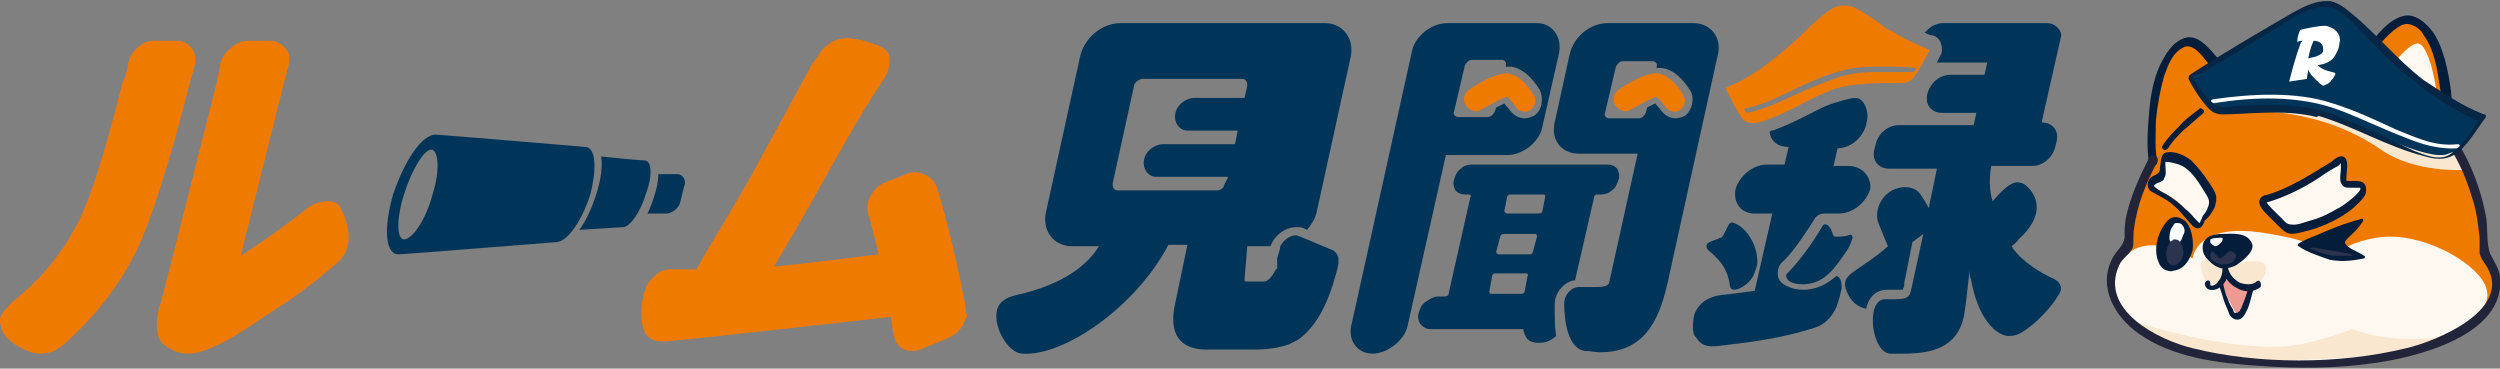
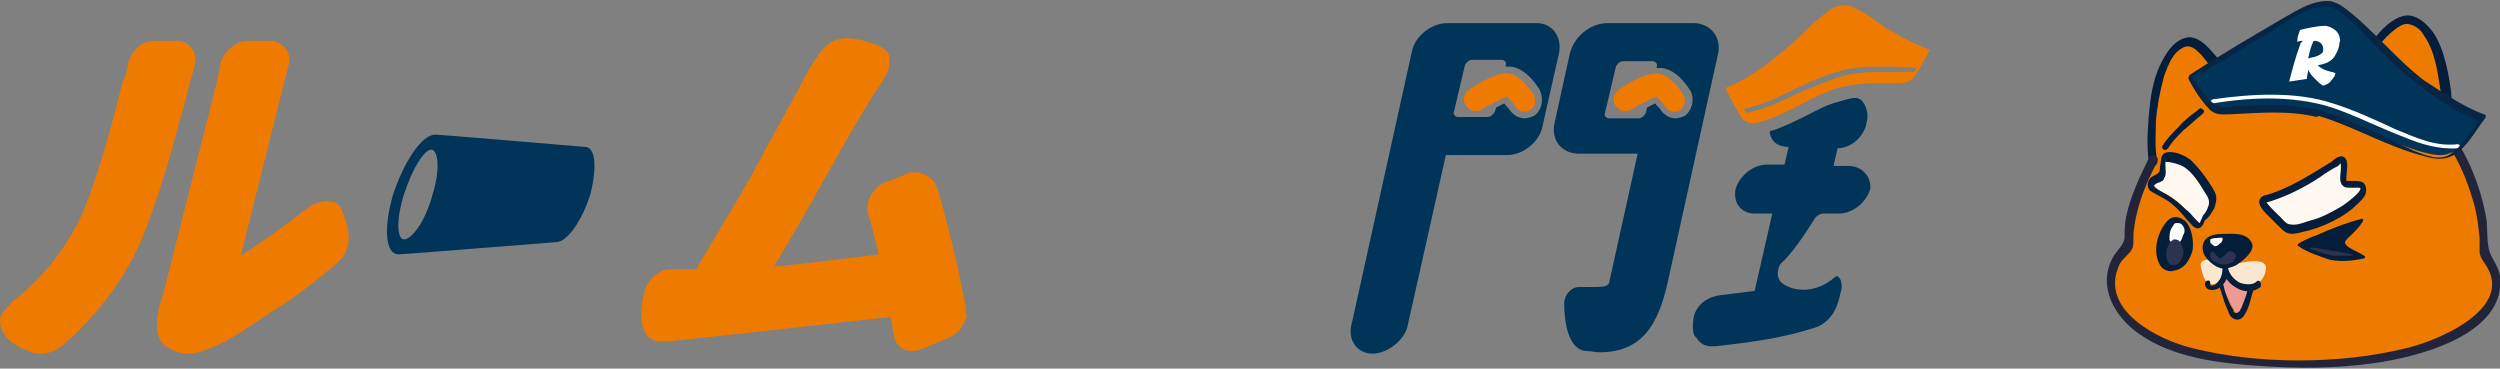
<svg xmlns="http://www.w3.org/2000/svg" version="1.1" id="レイヤー_1" x="0" y="0" viewBox="0 0 183.8 27.1" xml:space="preserve">
  <rect x="0" y="0" width="183.8" height="27.1" fill="#808080" stroke="none" />
  <style>.st0{fill:#ef7a00}.st1{fill:#fff8f1}.st2{fill:#031d3b}.st3{fill:#fff}.st4{fill:#2c334e}.st5{fill:#fae7cf}.st8{fill:#003559}</style>
  <path class="st0" d="M171.7 6.6c1.4-1.4 4-5.4 5.3-5.2 1.5.2 2.2 1.9 2.7 4.7.4 2.2.1 4.4.1 4.4" />
  <path class="st0" d="M163.4 6.8c1.8-1 4.4-2 8-1.6 8.3.7 11.3 8.7 11.2 13.6 2.5 2.5-.2 7.2-10.3 7.9-2.8.2-9.7.3-13.7-1.6-3.7-1.8-4.3-5-2-6.9-.1-1.6.3-3.4 1.8-6.3" />
  <path class="st0" d="M164.5 6.5c-.7-.5-2.6-3.8-3.7-3.5-2.2.6-2.9 6.4-2.4 8.8" />
-   <path class="st1" d="M182.8 21.2c-.5-1.7-4.2-3.9-7.3-3.8-2 .1-3.8 1-4.2 1.7-1.2-1.3-2.2-1.5-4.4-1.9-4.3-.8-5.5.7-5.7 1.8-3.3-1.9-5.1-.7-5.7 1.1-.6 2 1 4.2 5.1 5.5 2.1.8 11.2 1.8 17.1 0 3.4-1.2 5.6-2.7 5.1-4.4z" />
  <path class="st2" d="M173.7 16.3c.1-.1 0-.3-.1-.2-1.2.3-2.4.8-3.3 1.2-.3.1-1 .4-1.3.6-.1.1-.1.2 0 .2.5.4 1.7.8 2.3 1 1 .2 2 0 2.5-.1.1 0 .1-.2 0-.2-.4-.3-1.4-.6-1.4-1 .1-.3.8-.7 1.3-1.5zm-13.1-.1c-.3-.2-.6-.3-.9-.2-.3.1-.5.4-.7.7-.4.7-.6 1.5-.4 2.3.1.3.2.6.5.8.2.1.5.2.7.1.8-.1 1.2-.8 1.4-1.5.1-.8-.1-1.8-.6-2.2z" />
  <path class="st3" d="M160.4 16.5c-.1-.1-.2-.1-.4-.1s-.2.2-.3.3c-.2.3-.2.6-.2.9 0 .1.1.2.2.3.1.1.2.1.3 0 .3 0 .4-.3.5-.6.2-.3.1-.6-.1-.8z" />
  <path class="st4" d="M160.2 17.7c-.1-.1-.3-.1-.4-.1-.1.1-.3.2-.3.3-.2.3-.3.7-.2 1.1 0 .1.1.3.2.4.1.1.2.1.3.1.4 0 .6-.4.7-.7.1-.4-.1-.9-.3-1.1z" />
  <path class="st5" d="M163.7 19.6l-1.2-.4c-.2-.2-.8-.1-.7.4.3 1.5.8 1.6 1.8.8 1.4 1.1 2.9.7 3-.7 0-.7-1.3-.6-2.9-.1z" />
  <path class="st4" d="M169.9 18.2c-.1 0-.1.1 0 .1.4.2 1.1.4 1.6.5h1.4c.1 0 .1-.1 0-.1-.4-.1-1-.2-1.6-.3-.6-.1-1.1-.2-1.4-.2z" />
  <path d="M163.3 20.8c1.8 4.2 1.5 2.1 2.3.4 0 0-.3.3-1-.2s-.8-.7-.8-.7l-.5.5z" fill="#ee9a92" />
  <path class="st2" d="M163.1 20.8c.1.4.3.9.4 1.3.1.3.3.7.4 1 .1.2.3.4.6.4s.5-.3.6-.5c.3-.5.4-1.2.6-1.8.1-.3-.3-.4-.4-.1-.1.5-.3 1-.5 1.5 0 .1-.1.1-.1.2 0 0 0 .1-.1.1l-.1.1s-.1.1 0 0h-.1s.1 0 0 0h-.1l-.1-.1v-.1c-.2-.3-.3-.5-.4-.8-.2-.4-.3-.9-.4-1.3 0-.2-.4-.1-.3.1z" />
  <path class="st2" d="M165.9 20.7c-.3.3-.9.2-1.2.1-.4-.2-.8-.6-.9-1.1 0-.3-.4-.3-.4 0 0 .4-.1.8-.4 1.1-.1.1-.2.2-.4.2-.1 0-.1 0-.1-.2 0-.3-.4-.2-.4.1.1.5.6.5 1 .3.5-.3.8-.9.7-1.5h-.4c.1.7.5 1.2 1.1 1.5.5.3 1.2.3 1.7-.1.1-.3-.1-.6-.3-.4z" />
-   <path class="st5" d="M182.2 22.5s.5 1.2-2.1 2.2c-3 1.2-4.7 1.5-9.7 1.7-11.4.6-13.3-2.7-13.3-2.7s7.7 2.5 12.1 1.6c2.3-.5 3.7-1.1 3.7-1.1s1.5.5 2.5.6c7 .8 6.8-2.3 6.8-2.3zm-7-11.4c-4.7-3.3-9.8-2.9-9.8-2.9s1-.8 3.4-.7c2.4.2 9.9 2.7 10.9 3.1.9.4 1.4 1.9 1.4 1.9s-3.5.2-5.9-1.4z" />
-   <path class="st1" d="M174.2 6.7c1-.9 2.7-3.6 3.6-3.5.5.1 1 1.4 1.3 3.3.3 1.5.2 2.9.2 2.9" />
  <path class="st2" d="M163.4 17.2c-1.7 0-1.5 1.1-1.4 1.4.1.3.6.9 1.2 1.1.3.1.8 0 1.2-.2.3-.2 1.3-.9 1.2-1.5-.3-1-1.6-.8-2.2-.8z" />
  <path class="st3" d="M162.9 17.5c-.2 0-.4.1-.4.1v.2c0 .1.2.2.3.3.1 0 .2 0 .3-.1.1-.1.3-.2.3-.4.1-.2-.3-.1-.5-.1z" />
  <path class="st4" d="M164.2 19.2c.1-.1.2-.3.2-.4s-.2-.3-.3-.3c-.3-.2-.5.4-.9.5-.1 0-.5-.6-.6-.5-.1.1-.1.2-.1.3 0 .4.4.5.7.6.4.1.8 0 1-.2z" />
  <path class="st2" d="M164.7 6.2c-.3-.2-.6-.6-.8-.9-.4-.4-.7-.9-1.1-1.3-.5-.6-1.3-1.5-2.2-1.2-.9.3-1.4 1.2-1.8 2-.5 1.1-.7 2.3-.8 3.5-.1 1.2-.2 2.5 0 3.7.1.4.7.2.6-.2-.2-.9-.1-1.9-.1-2.9.1-1.1.3-2.2.6-3.3.3-.8.6-1.7 1.4-2.1.7-.4 1.4.6 1.8 1.1.4.4.7.9 1.1 1.4.2.3.5.6.8.9.5.1.8-.5.5-.7z" />
  <path d="M163.6 7.1c4.7-2.7 11.3-2.2 15.1 1.9 1.5 1.6 2.5 3.6 3.1 5.7.3.9.4 1.9.5 2.8v1.1c.1.4.2.5.4.8 2.3 3.3-3.6 5.7-5.8 6.2-4.9 1.2-10.9 1.2-15.7 0-2.5-.6-6.9-2.8-5.4-6.1.2-.5.8-.8 1-1.3.1-.4 0-1 .1-1.4.2-1.7.9-3.4 1.7-4.9.2-.4-.4-.7-.6-.3-.7 1.4-1.4 2.9-1.7 4.4-.1.5-.1 1-.1 1.5-.1.6-.6.9-.9 1.5-1.1 2.1.2 4.3 1.9 5.5 2.5 1.8 5.9 2.2 8.9 2.4 2.8.2 5.6.2 8.4-.2 3-.4 9.8-2 9.3-6.4-.1-.6-.4-1-.7-1.6-.3-.7-.2-1.8-.3-2.6-.4-2.3-1.3-4.6-2.7-6.5-3.8-5.2-11.3-6.3-16.8-3.2-.4.3-.1.9.3.7z" fill="#222539" />
  <path class="st2" d="M172 6.8c.8-.7 1.4-1.6 2-2.4.7-.8 1.4-1.8 2.3-2.4.3-.2.6-.3.9-.2.4.1.8.4 1 .8.8 1.1 1 2.6 1.2 3.9.2 1.3.2 2.7.1 4.1-.1.4.6.4.7 0 .2-1.3.1-2.6 0-3.9-.2-1.4-.5-3.1-1.3-4.3-.5-.7-1.4-1.5-2.3-1.2-1 .3-1.8 1.3-2.4 2.1-.9 1-1.7 2.2-2.6 3.1-.4.3.1.7.4.4zm-12.6 4.1c.3-.5.7-.9 1.1-1.3.5-.4.9-.8 1.4-1.2.1-.1.2-.2.1-.3-.1-.1-.2-.2-.3-.1-.5.4-1.1.8-1.5 1.3-.4.4-.9.9-1.2 1.4-.1.1 0 .3.1.3 0 .1.2 0 .3-.1z" />
  <path class="st8" d="M170.5 8.3c-2.1-.6-6.9-.2-6.9-.2-.5.1-.7-.1-.9-.3-1-1-1.6-2.3-1.6-2.3 2.7-1.7 5.1-3.1 7-4.2 1.5-.9 2.6-1.3 3.3-1.2 1 .2 3.1 2.7 4.9 4.3 3.1 2.9 6.3 4.1 6.3 4.1-1.7 2.9-2.2 2.6-2.6 2.8-1.5.7-6.8-2.3-9.5-3z" />
  <path class="st1" d="M166.5 14.6c-.1 0-.2.3-.1.4.1.3 1.5 1.6 1.8 1.8.1 0 .3.1.4 0 2-.3 3.7-1.4 4.3-1.9.3-.3.7-.6.8-.9.1-.2 0-.5-.2-.5l-1-.1c-.1 0-.2-.2-.2-.4l.1-1.1c0-.2-.1-.5-.3-.3 0 .1-3.3 2.4-5.6 3z" />
  <path class="st2" d="M166.4 14.4c-.7.4 0 1.1.3 1.4l.8.8c.2.2.4.4.6.5.4.2 1 0 1.4-.1.5-.1 1-.3 1.5-.5.7-.3 1.4-.7 2-1.2.3-.3.7-.6.9-1 .1-.3.1-.7-.2-.9-.2-.1-.5-.1-.7-.1h-.4c-.1 0-.1 0-.1-.1v-.1c0-.4.2-1.2-.1-1.5-.3-.3-.8.1-1 .3-1.5.9-3.1 2-5 2.5-.2.1-.1.5.2.5 1.4-.4 2.8-1.1 4-1.9.4-.3.9-.6 1.3-.8l.2-.2v.4c0 .4-.2 1 .2 1.3.1.1.3.1.5.1h.7c.3.2-1.2 1.3-1.4 1.4-.7.4-1.4.8-2.2 1-.4.1-1 .4-1.5.3-.3 0-.5-.3-.7-.5-.1-.1-1.3-1.2-1.1-1.3.4-.1.1-.5-.2-.3z" />
  <path class="st1" d="M162.6 15.1c.2-.3.2-.7 0-1-.4-.8-1.1-1.8-1.9-2.3-.5-.3-1.1-.4-1.4-.4-.1 0-.2.2-.2.3l-.1.8c0 .1 0 .3-.1.3l-.6.3c-.2.1-.2.5 0 .6.5.4 1.4.7 2.1 1.4.6.6 1 1.1 1.2 1.3.1.1.2.1.3-.1l.7-1.2z" />
  <path class="st2" d="M162.8 15.3c.1-.3.2-.7.1-1-.1-.3-.3-.6-.5-.9-.4-.6-.8-1.1-1.3-1.6-.5-.4-1.2-.7-1.8-.6-.5.1-.4.7-.5 1.1 0 .1 0 .3-.1.4-.1.1-.3.2-.5.3-.4.3-.4.9 0 1.1.5.3 1.2.6 1.6 1 .5.4.9 1 1.4 1.5.2.2.5.3.7 0 .1-.1.1-.2.2-.4.4-.3.5-.6.7-.9.1-.3-.3-.5-.4-.2-.1.2-.2.5-.4.7-.1.1-.1.3-.2.4 0 .1-.1.2-.1.2.1 0 .1 0 0 0l-.1-.1-.2-.2c-.2-.2-.4-.5-.7-.7-.4-.4-.9-.8-1.4-1.1-.2-.1-.4-.2-.7-.4-.1-.1-.3-.2-.2-.3.1-.1.3-.2.4-.2.1-.1.3-.1.3-.3.2-.2.1-.7.1-1V12c0-.1 0-.1.1-.1.2 0 .6.1.9.2.6.2 1.1.8 1.5 1.4.2.3.3.5.5.8.2.3.3.6.1 1 0 0 .4.2.5 0z" />
  <path class="st3" d="M162.7 7.6c3-.5 6.4-.6 9.3.5 1.6.6 3.2 1.4 4.8 2 1.2.5 2.5.9 3.9.8.2 0 .2-.3 0-.3-1.7.2-3.1-.5-4.6-1.1-1.5-.7-3-1.4-4.6-1.9-2.7-.9-6-.7-8.8-.3-.3.1-.2.4 0 .3zm6.4-4.3c0-.1.1-.2.2-.3-.1 0-.3 0-.4.1V3c0-.3.1-.5.2-.8.4-.1 1.3-.3 1.8-.3h.1c.5.1.9.4 1 .8 0 .1.1.3 0 .4 0 .4-.2.8-.4 1.1-.3.4-.7.5-1.2.6.2.2.4.3.7.4.3.1.5.1.6.2 0 .1-.1.3-.3.5-.1.2-.3.3-.6.4-.2-.1-.4-.3-.6-.5-.2-.2-.4-.4-.5-.7 0 .2-.1.5-.1.7l-1.3.2c.2-.8.5-1.9.8-2.7zm1.3.8c.2-.1.4-.2.4-.4v-.1c0-.4-.3-.6-.7-.6-.2.4-.3.8-.4 1.3.3-.1.5-.1.7-.2z" />
  <path d="M170.5 8.1c-1.9-.5-4.1-.4-6.1-.3-.2 0-.5.1-.8.1-.8 0-1.2-.6-1.7-1.2-.1-.2-.7-.9-.7-1.1 0 0 .4-.2.6-.2.5-.2.9-.6 1.4-.8 1.3-.8 2.5-1.5 3.8-2.3 1.1-.7 2.4-1.7 3.8-1.8 1.1-.1 2.1 1.1 2.9 1.9 1 1 2 2.1 3.2 3.1 1.7 1.4 3.5 2.7 5.6 3.5 0-.1-.1-.2-.1-.3-.7.8-1.3 2-2.2 2.6-.8.6-1.9.1-2.7-.2-2.4-1.1-4.6-2.3-7-3-.3-.1-.4.3-.1.4 2.7.8 5.1 2.3 7.9 3 .7.2 1.4.3 2.1-.1 1-.6 1.6-1.8 2.3-2.7.1-.1.1-.3-.1-.3-1.6-.6-3-1.6-4.4-2.5-2.1-1.6-3.7-3.7-5.8-5.3-1.4-1.1-2.9-.2-4.3.6-2.4 1.4-4.8 2.8-7.1 4.3-.1.1-.1.2-.1.3.4.8 1 1.7 1.6 2.3.5.4.9.3 1.5.3 2.1-.1 4.3-.3 6.3.2.4-.1.5-.5.2-.5z" fill="#072544" />
  <path class="st0" d="M14.3 4.9c.1-.4.1-.9-.1-1.2-.2-.3-.5-.7-1.2-.7h-1.7c-.5 0-.9.2-1.3.6-.3.3-.5.7-.6 1.1v.2c-.1.4-.2.8-.4 1.2-1.4 5.6-2.6 9.2-3.5 10.7-1.2 2.2-2.8 4-4.6 5.4-.3.4-.9.8-.9 1.3 0 1.2.9 1.7 1.4 2 .2.1.9.5 1.5.5.9 0 1.3-.3 1.7-.6 2.3-2 4.2-4.4 5.5-7.1 1-2.1 2.3-6.1 3.8-12l.4-1.4zm9.8 9.9c-.4 0-1 .1-1.5.5-2.8 2.2-4.3 3.1-4.9 3.5L20.9 6l.3-1.1c.1-.5.1-.9-.1-1.2-.3-.4-.7-.7-1.2-.7h-1.7c-.5 0-.9.2-1.3.6-.4.3-.6.7-.7 1.1L16 5.8l-4 15.8c-.1.2-.1.5-.2.7l-.1.3c-.3 1.3-.2 2.2.3 2.7.5.4 1.1.7 1.8.7.5 0 .9-.1 1.4-.3 1.4-.5 2.7-1.4 4.2-2.4l.6-.4c1.8-1.1 3.3-2.3 4.7-3.5.5-.4.8-.9.9-1.5.1-.5 0-1.5-.5-2.5-.2-.5-.6-.6-1-.6zM71 22.6c-.6-3.2-1.3-6.1-2.1-8.8-.2-.5-.5-.8-1-1-.5-.2-1-.2-1.5.1l-1.3.5c-.5.2-.8.5-1.1 1-.1.2-.3.6-.2 1.3.3.8.5 1.8.8 3-3.1.4-5.7.7-7.7.9.9-1.5 2.2-3.7 3.8-6.6 1.8-3.2 2.9-5.1 3.2-5.5.2-.4.5-.8.7-1.1.2-.3.3-.5.5-.8.3-.5.3-1.1.3-1.4-.1-.5-.5-.7-.9-.9h-.1c-.5-.2-1-.4-2.1-.5-.4 0-.8.1-1.2.3-.4.3-.8.6-1 1.1-.4.4-.7 1.1-1.1 1.8-.9 1.7-2.2 4-3.7 6.8-1.4 2.5-3.7 6.2-4.1 7h-1.9c-.5 0-.9.2-1.3.6-.3.3-.5.6-.6 1-.1.2-.6 2.4.2 3.3.3.3.6.4 1.1.4h.3c.4 0 14.8-1.6 16.5-1.8.1.4.1.9.2 1.3.1.5.3.9.8 1.1.2.1.4.1.7.1.2 0 .5-.1.7-.2l1.7-.7c.5-.2.9-.5 1.2-1 .1-.2.2-.5.3-.7-.1-.1-.1-.4-.1-.6z" />
  <path class="st8" d="M135.9 12.2h-1.1l.3-1.3c.9 0 1.8-.7 2.1-1.7 0-.2.1-.3.1-.7 0-.3-.2-1.3-.9-1.3-.3 0-1 .2-1.3.3-.8.2-1.5.6-2.3 1-.8.4-1.6.8-2.5 1.1-.1 0-.1 0-.2.1.1.7.6 1.1 1.4 1.1l-.3 1.3h-1.3c-1 0-2 .8-2.3 1.8-.2 1 .4 1.8 1.4 1.8h1.3l-1.3 5.7h-.1l-2.4.3c-1.6.2-2 1.4-2 1.8-.1.7 0 1.2.2 1.3.3.5.7.8 1.9.6 3.6-.4 5.2-.8 6.8-1.3.7-.2 1.3-.8 1.6-1.5.2-.5.3-1 .4-1.4 0-.3 0-.6-.2-.8-.1-.1-.1-.1-.2-.1-.6.5-1.2.9-2.2 1h-.3c-.4 0-.8-.1-1.2-.3-.4-.2-.6-.5-.6-.9 0-.3.1-.6.3-.8.6-.5 1.6-1.9 2.4-3.2.1-.2.4-.4.7-.4h1.1c1 0 2-.8 2.3-1.8.1-.9-.6-1.7-1.6-1.7z" />
  <path class="st0" d="M141.7 3.6c-.7-.3-1.4-.6-2.1-1-.3-.2-.5-.3-.7-.4-.2-.1-.4-.2-.6-.4-.6-.4-1.1-.8-1.7-1.1-.5-.3-1-.4-1.6-.2-.4.1-.8.5-1.2.8-.6.5-1.1 1-1.6 1.5-1.1 1-2.3 2-3.6 2.8-.5.3-1.1.6-1.6.8-.1 0-.1.1-.1.2.3.5.5 1 .8 1.5.2.3.3.6.6.8.5.3 1.1.1 1.6-.1 1.8-.6 3.3-1.7 5.1-2.3 1.4-.4 3-.4 4.5-.4.5 0 .9 0 1.2-.4.4-.6.8-1.3 1.1-1.9.1-.1 0-.2-.1-.2zm-3.8 1.7c-1 0-1.9.1-2.8.4-.8.3-1.6.6-2.3.9-1.4.6-2.8 1.4-4.4 1.7-.1-.1-.1-.2-.2-.3.9-.2 1.8-.5 2.6-.9 1.5-.7 3-1.5 4.6-1.9 1-.3 2-.3 3-.3.8 0 1.7 0 2.5.1-.1.1-.1.2-.2.3h-2.8z" />
-   <path class="st8" d="M150.5 1.7h-7.7c-.2 0-.5.1-.7.2-.2.1-.4.3-.6.5.2.1.4.2.6.2.3.1.5.3.6.6.1.3.1.6 0 .8l-.3.6h3.7l-.2.9h-2.5c-.8 0-1.5.6-1.7 1.4-.2.8.3 1.4 1.1 1.4h2.5l-.2.9h-5.5c-.8 0-1.5.6-1.7 1.4l-.1.4c-.2.8.3 1.4 1.1 1.4h3.5l-.6 2.9c-.2-.4-.4-.7-.6-1-.4-.6-1.3-.7-2.1-.3-.9.5-1.3 1.6-1 2.4.4 1 .7 1.7.7 1.7s-.4.4-1.4 1.1c-1.4 1-2.2 1.2-1.5 2.5.3.6.8.9 1.3 1 .2-1 .9-1.4 1.5-1.4h1.2c0-.1.1-.2.1-.3v-.2l.6-3 .8-.6-.8 3.7c-.2.8-.1 1.1-1.3 1.1h-.7c-1.5 0-1 4 .4 4h.9c2.1 0 4-.4 4.5-2.8.1-.5.4-3.3.4-3.3s0 .5.1.6c.5 2.9 1.8 4.1 2.7 4.2h.1c.4 0 .7-.1 1-.3.5-.3 1.8-1.3 2.7-2.8.3-.5 0-.9-.4-1.1-1.6-.7-2.8-1.8-3.1-2.4 0 0 .4-.3.5-.5 1.8-1.6 1.6-3.1.5-4-.1-.1-.4-.2-.6-.2-.7 0-1.8 1.4-1.8 1.4-.4-1.2-.1-2.6-.1-2.6h3c.8 0 1.5-.6 1.7-1.4l.1-.4c.2-.8-.3-1.4-1.1-1.4l1.4-6.2c.2-.4-.3-1.1-1-1.1zm-36.2 20.7c0-.9.7-1.7 1.5-1.8l1.4-6.1c0-.1.1-.2.2-.2h.3c.3 0 .6-.1.8-.3.3-.2.4-.5.5-.8.1-.3 0-.6-.1-.8-.2-.2-.4-.3-.7-.3h-10c-.3 0-.6.1-.8.3-.3.2-.4.5-.5.8-.1.3 0 .6.1.8.2.2.4.3.7.3h.3c.1 0 .2.1.1.2l-1.6 7.1c0 .1-.1.2-.3.2h-.5c-.3 0-.6.2-.9.4-.3.2-.4.5-.5.8-.1.4 0 .7.2.9.2.2.4.3.7.3h6.8c0 .2.1.4.2.6.2.3.5.4.9.4h.1c.4 0 .7-.1 1.1-.4l.1-.1c-.1-.7-.1-1.5-.1-2.3zm-2-2.1l-.2 1.1c0 .1-.1.2-.2.2h-2.3c-.1 0-.1-.1-.1-.2l.2-1.1c0-.1.1-.2.2-.2h2.3c.1 0 .2.1.1.2zm.7-2.9l-.3 1.1c0 .1-.1.2-.2.2h-2.3c-.1 0-.2-.1-.2-.2l.3-1.1c0-.1.1-.2.3-.2h2.3s.1 0 .1.2zm.6-2.9l-.2 1c0 .1-.1.2-.3.2h-2.3c-.1 0-.2-.1-.2-.2l.2-1c0-.1.1-.2.2-.2h2.3c.3 0 .3 0 .3.2zm18 6.2c.4.2.7.2 1.1.2 1.5-.1 2.2-1.2 3.1-2.5.2-.3.3-.6.4-.9 0-.2-.1-.3-.3-.2-.3.1-.7.1-.9.1-.1 0-.2 0-.2-.1-.1-.1-.1-.4-.3-.6-.1-.2-.4-.3-.5-.1-.8 1.4-1.9 2.8-2.5 3.4-.3.2-.2.5.1.7zm-2.7-.4c.1-.3.3-.7.3-1 0-.5-.1-1.3-.7-2.1-.3-.4-.7-.7-1-.8-.2-.1-.3 0-.4.1l-.4.8c-.1.1-.1.2-.3.2-.1.1-.3.1-.7.3-.3.1-.3.4-.1.6 1.5 1.2 1.5 2.2 1.6 2.7.1.3.5.2.7.1.6-.3.8-.6 1-.9zm-37.2-2.2h1.7c.3-.8 1.1-1.4 1.9-1.4.2 0 .4 0 .6.1l.2.1c.3-.4.6-.8.7-1.3l2.5-11.4c.3-1.4-.6-2.5-1.9-2.5h-15c-1.4 0-2.7 1.1-3 2.5l-2.5 11.4c-.3 1.4.6 2.5 1.9 2.5h2c-.8 1.3-2.5 2.8-6.1 3.6-.4.1-1.2.3-1.4 1.1-.3 1.2.8 3.2 1.9 3.2 3 .2 8.3-3.4 10.7-8h1.4l-.9 4.3c-.5 2.2.3 3.4 2.3 3.4h3.4c1 0 1.9-.1 2.7-.4l.6-.3c1-.7 1.9-1.9 2.6-4.1.1-.4.3-.9.4-1.5v-.5c-.1-.2-.2-.4-.4-.5l-2.4-1c-.1 0-.2-.1-.3-.1-.4 0-.9.3-1.1.7-.1.1-.1.2-.1.3l-.2.7v.7s0 .1-.1.1c-.3.6-.6.9-.9.9h-1.2c-.2 0-.2 0-.2-.2l.2-2.4zM89.5 14h-7.3c-.3 0-.4-.2-.4-.5l1.6-7.3c.1-.2.4-.4.6-.4h7.3c.3 0 .4.2.4.5l-.2.9h-3.7c-.6 0-1.3.5-1.4 1.2-.1.6.3 1.2.9 1.2H91l-.2 1h-5.3c-.6 0-1.3.5-1.4 1.2-.1.6.3 1.2.9 1.2h5.3l-.3.6c0 .2-.3.4-.5.4zm-39.7-1.2h-1.4c0 .7-.2 1.3-.3 1.6-.1.4-.3.9-.5 1.3H49c.4 0 .9-.4 1-.8l.3-1.2c.2-.4-.1-.9-.5-.9zm-2.4-1s-1.5-.1-3.2-.3c.1.7 0 1.7-.4 2.9-.3.9-.7 1.8-1.2 2.5 1.7-.1 3.2-.2 3.2-.2.5 0 1.3-1.1 1.7-2.5.5-1.3.4-2.4-.1-2.4z" />
  <path class="st0" d="M123.1 8.2c-.3 0-.5-.1-.7-.4-.2-.3-.5-.6-.6-.7-.3.1-1.1.5-1.8.9-.4.3-.9.2-1.2-.2-.3-.4-.2-.9.2-1.2.7-.5 2.1-1.3 2.9-1.2.7.1 1.4.8 1.8 1.5.3.4.2.9-.2 1.2-.1.1-.2.1-.4.1z" />
  <path class="st8" d="M124.5 1.7h-6.3c-1.3 0-2.5 1-2.8 2.3l-1.1 5c-.3 1.3.5 2.3 1.8 2.3h4.3l-2.1 9.5c-.1.3-.6.3-1.2.3h-1c-.6 0-1.1.6-1.1 1.2 0 1.4.3 3.3 1.5 3.5.4 0 .8.1 1.1.1 3.1 0 4.3-2 5-5.1L126.3 4c.3-1.2-.5-2.3-1.8-2.3zm-.6 6.8c-.2.1-.5.2-.7.2-.4 0-.8-.2-1.1-.6-.1-.2-.3-.3-.4-.5l-.6.3-.1.4c-.1.2-.3.4-.5.4h-2.2c-.2 0-.4-.2-.3-.4l.8-3.4c.1-.2.3-.4.5-.4h2.2c.2 0 .4.2.3.4V5h.4c.7.1 1.4.6 2.1 1.7.3.6.1 1.4-.4 1.8z" />
  <path class="st0" d="M112.1 8.2c-.3 0-.5-.1-.7-.4-.2-.3-.5-.6-.6-.7-.3.1-1.1.5-1.8.9-.4.3-.9.2-1.2-.2-.3-.4-.2-.9.2-1.2.7-.5 2.1-1.3 2.9-1.2.7.1 1.4.8 1.8 1.5.3.4.2.9-.2 1.2-.1.1-.3.1-.4.1z" />
  <path class="st8" d="M113 1.7h-6.6c-1.2 0-2.4 1-2.6 2.1l-4.4 19.9c-.4 1.3.4 2.3 1.5 2.3s2.4-1 2.6-2.1l2.8-12.5h4.5c1.2 0 2.4-1 2.6-2.1l1.2-5.3c.3-1.3-.5-2.3-1.6-2.3zm-.2 6.8c-.2.1-.5.2-.7.2-.4 0-.8-.2-1.1-.6-.1-.2-.3-.3-.4-.5l-.6.3-.1.3c-.1.2-.3.4-.5.4h-2.2c-.2 0-.4-.2-.3-.4l.8-3.4c.1-.2.3-.4.5-.4h2.2c.2 0 .4.2.3.4v.1h.4c.7.1 1.4.6 2.1 1.7.3.6.2 1.5-.4 1.9zm-83.1 9.1c-.5 0-.6-1.4 0-3.3s1.5-3.3 2-3.3.7 1.4.1 3.3c-.5 1.9-1.5 3.3-2.1 3.3zM43 10.8s-10.6-.9-11-.9c-1 0-2.3 2-3.1 4.4-.7 2.4-.6 4.4.4 4.4.4 0 11.5-.9 11.6-.9.8 0 1.9-1.6 2.5-3.5.5-2 .4-3.5-.4-3.5z" />
</svg>